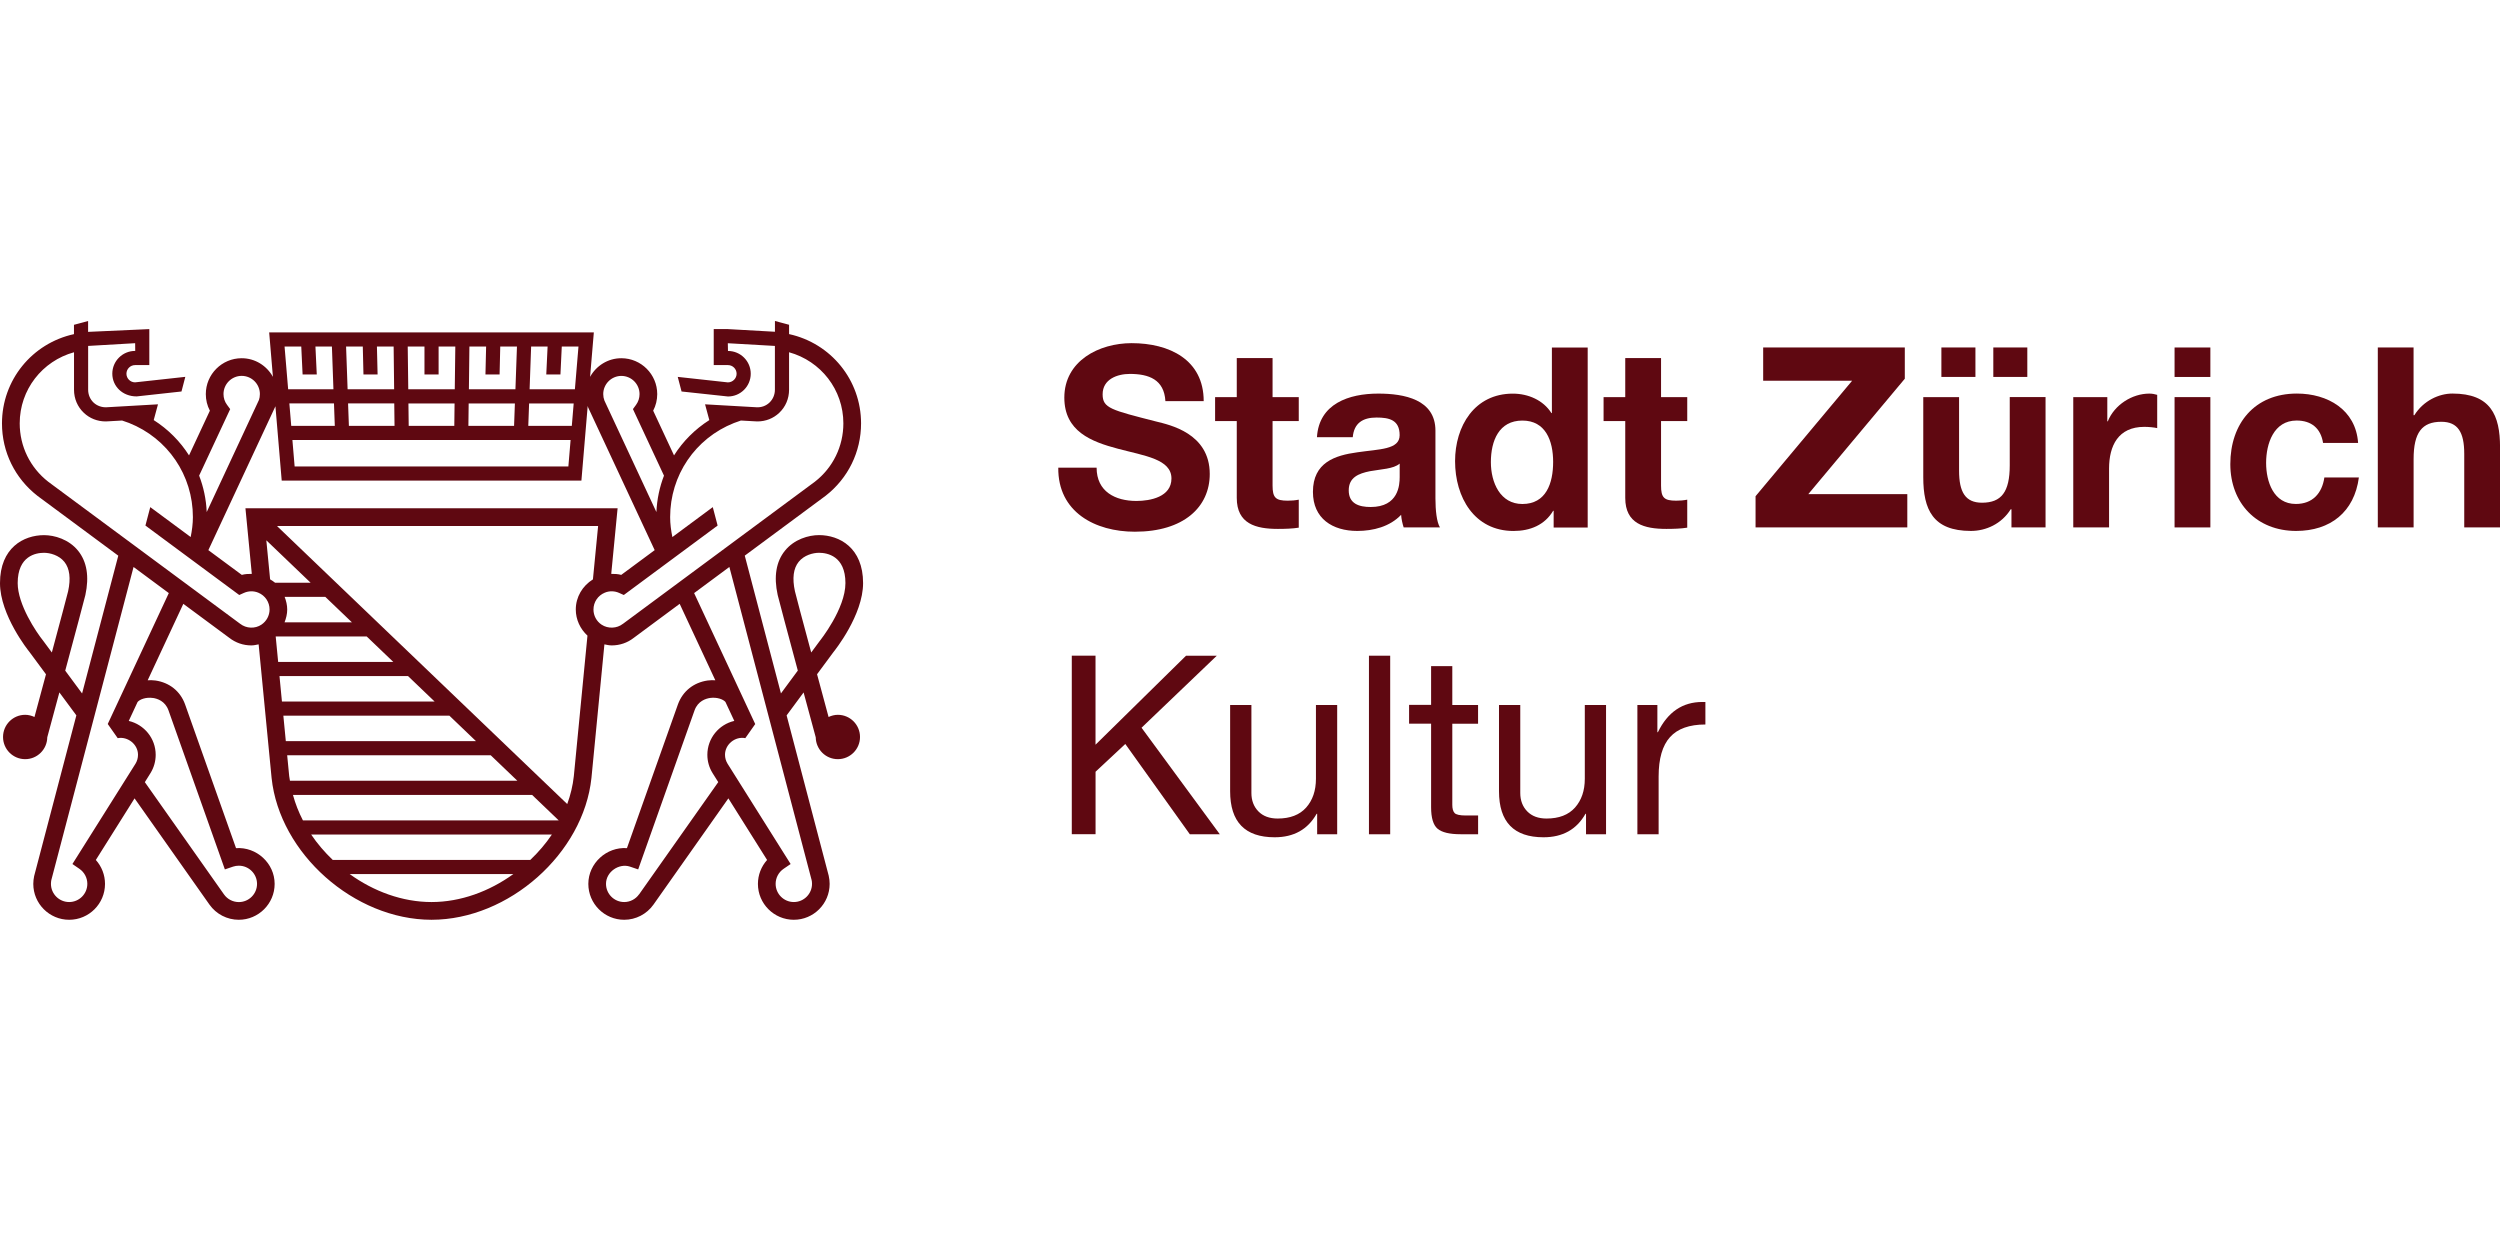
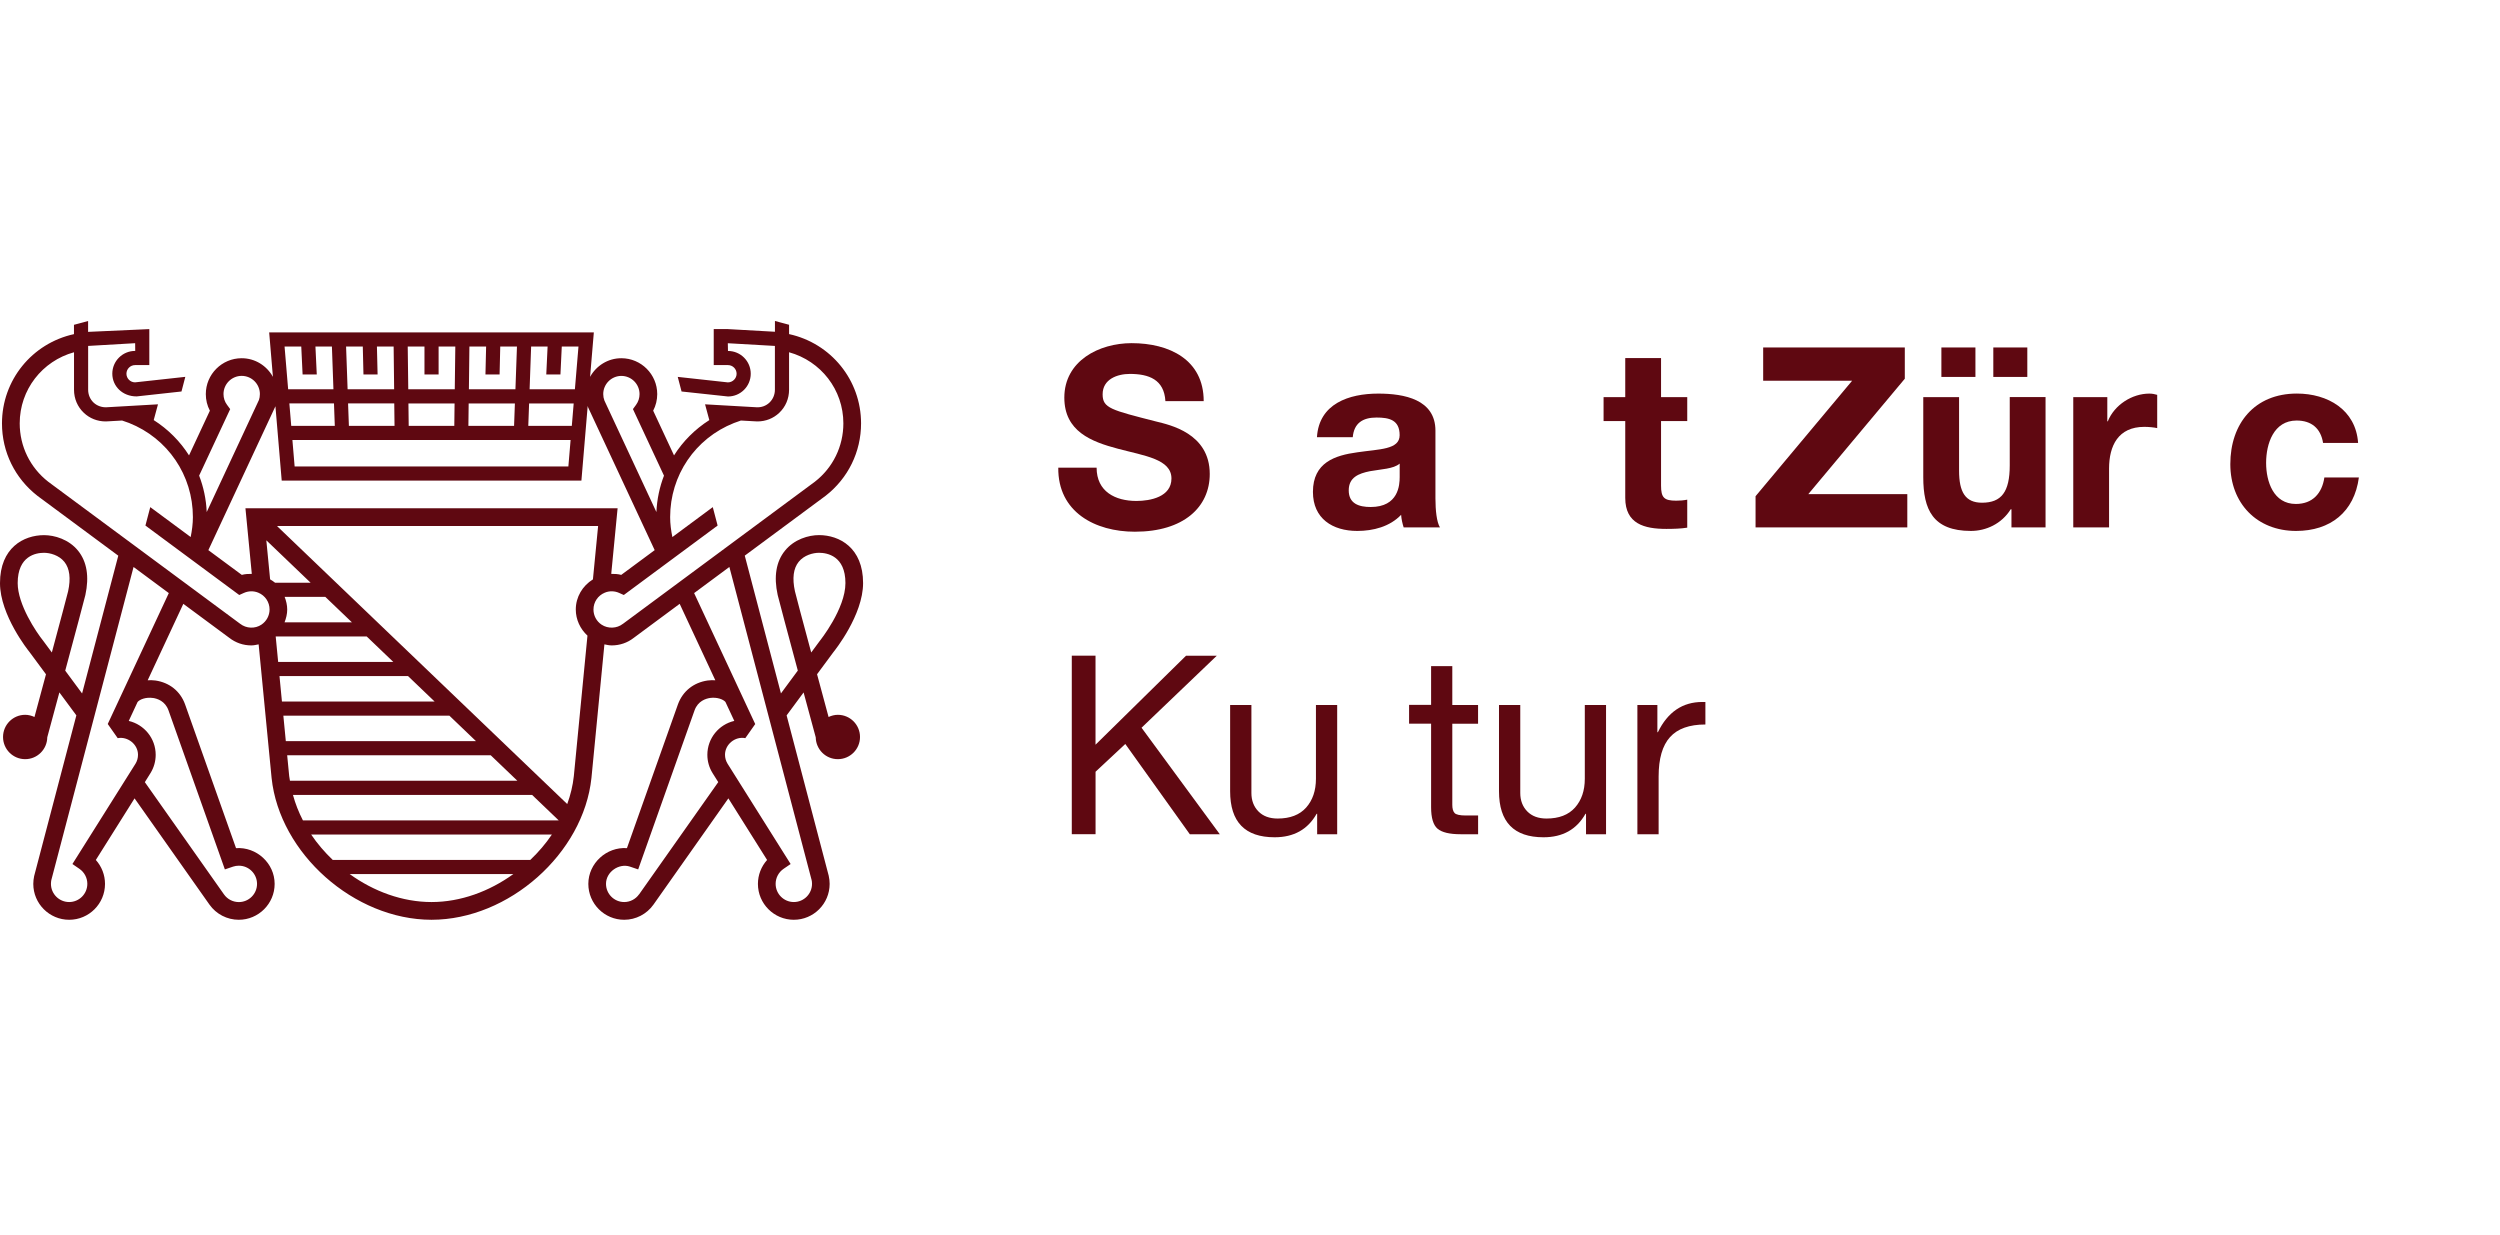
<svg xmlns="http://www.w3.org/2000/svg" id="b" data-name="Ebene 2" viewBox="0 0 64.038 31.635">
  <defs>
    <style>
      .d {
        fill: none;
      }

      .e {
        fill: #5f0811;
      }
    </style>
  </defs>
  <g id="c" data-name="Isolationsmodus">
    <g>
      <rect class="d" width="64.038" height="31.635" />
      <g>
        <g>
          <path class="e" d="M28.062,16.796v2.28l2.319-2.28h.788l-1.928,1.845,2.005,2.729h-.768l-1.653-2.313-.762.711v1.601h-.609v-4.574h.609Z" />
          <path class="e" d="M32.055,18.058v2.255c0,.192.06.349.179.471s.284.183.493.183c.32,0,.564-.094.731-.282.166-.188.25-.433.25-.737v-1.89h.544v3.312h-.513v-.525h-.013c-.227.402-.585.602-1.076.602-.76,0-1.14-.393-1.14-1.179v-2.21h.544Z" />
-           <path class="e" d="M35.61,16.796v4.574h-.544v-4.574h.544Z" />
          <path class="e" d="M37.201,17.065v.993h.66v.481h-.66v2.075c0,.098.019.169.058.211.038.042.135.064.289.064h.314v.48h-.449c-.282,0-.478-.047-.589-.141s-.166-.278-.166-.551v-2.14h-.564v-.481h.564v-.993h.544Z" />
          <path class="e" d="M38.942,18.058v2.255c0,.192.06.349.179.471s.284.183.493.183c.32,0,.564-.094.731-.282.166-.188.25-.433.25-.737v-1.89h.544v3.312h-.513v-.525h-.013c-.227.402-.585.602-1.076.602-.76,0-1.14-.393-1.14-1.179v-2.21h.544Z" />
          <path class="e" d="M43.684,17.981v.577c-.41,0-.712.108-.906.323-.195.216-.292.552-.292,1.009v1.48h-.544v-3.312h.512v.698h.013c.252-.517.632-.775,1.14-.775h.077Z" />
        </g>
        <g>
          <path class="e" d="M28.09,11.98c0,.613.478.852,1.02.852.355,0,.897-.103.897-.575,0-.497-.691-.581-1.369-.762-.684-.181-1.375-.445-1.375-1.31,0-.943.891-1.395,1.724-1.395.962,0,1.846.42,1.846,1.485h-.981c-.032-.555-.426-.697-.911-.697-.322,0-.697.135-.697.523,0,.355.219.401,1.375.697.336.084,1.369.297,1.369,1.343,0,.846-.665,1.479-1.918,1.479-1.02,0-1.975-.504-1.962-1.64h.981Z" />
-           <path class="e" d="M32.597,10.172h.671v.613h-.671v1.653c0,.31.078.387.387.387.097,0,.187-.007.284-.026v.717c-.155.026-.355.032-.536.032-.562,0-1.052-.129-1.052-.794v-1.969h-.555v-.613h.555v-1.001h.917v1.001Z" />
          <path class="e" d="M33.734,11.199c.052-.859.82-1.117,1.569-1.117.665,0,1.466.148,1.466.949v1.736c0,.304.032.607.116.743h-.93c-.032-.103-.058-.213-.065-.323-.29.304-.716.413-1.123.413-.633,0-1.136-.316-1.136-1,0-.756.568-.936,1.136-1.014.562-.084,1.085-.065,1.085-.439,0-.394-.271-.452-.594-.452-.349,0-.575.142-.607.503h-.917ZM35.852,11.876c-.155.136-.478.142-.762.194-.284.058-.542.155-.542.491,0,.342.264.426.562.426.716,0,.743-.568.743-.768v-.343Z" />
-           <path class="e" d="M39.797,13.084h-.013c-.213.362-.587.517-1.014.517-1.007,0-1.498-.865-1.498-1.788,0-.897.497-1.73,1.479-1.73.394,0,.781.168.988.497h.013v-1.678h.917v4.61h-.872v-.426ZM38.996,10.773c-.6,0-.807.517-.807,1.065,0,.523.239,1.072.807,1.072.607,0,.788-.529.788-1.078,0-.542-.193-1.059-.788-1.059Z" />
          <path class="e" d="M42.548,10.172h.671v.613h-.671v1.653c0,.31.078.387.387.387.097,0,.187-.007.284-.026v.717c-.155.026-.355.032-.536.032-.562,0-1.052-.129-1.052-.794v-1.969h-.555v-.613h.555v-1.001h.917v1.001Z" />
          <path class="e" d="M44.97,12.709l2.473-2.957h-2.279v-.852h3.628v.801l-2.473,2.957h2.537v.852h-3.887v-.801Z" />
          <path class="e" d="M52.396,13.51h-.872v-.465h-.019c-.233.374-.633.555-1.02.555-.975,0-1.22-.549-1.22-1.375v-2.053h.917v1.885c0,.548.161.82.588.82.497,0,.71-.277.71-.956v-1.75h.917v3.338ZM49.729,8.9h.872v.755h-.872v-.755ZM51.059,8.9h.871v.755h-.871v-.755Z" />
          <path class="e" d="M53.107,10.172h.872v.62h.013c.168-.42.62-.71,1.065-.71.065,0,.142.013.2.032v.852c-.084-.019-.219-.032-.329-.032-.671,0-.904.484-.904,1.072v1.504h-.917v-3.338Z" />
-           <path class="e" d="M56.619,9.656h-.917v-.755h.917v.755ZM55.702,10.172h.917v3.338h-.917v-3.338Z" />
          <path class="e" d="M59.506,11.347c-.059-.374-.297-.575-.678-.575-.588,0-.781.594-.781,1.085,0,.478.188,1.052.762,1.052.426,0,.671-.271.73-.678h.884c-.117.884-.73,1.369-1.608,1.369-1.007,0-1.685-.71-1.685-1.711,0-1.039.62-1.808,1.705-1.808.788,0,1.51.413,1.568,1.265h-.897Z" />
-           <path class="e" d="M60.907,8.9h.917v1.736h.02c.232-.374.633-.555.975-.555.975,0,1.22.549,1.22,1.375v2.053h-.917v-1.885c0-.548-.161-.82-.587-.82-.497,0-.71.277-.71.956v1.75h-.917v-4.61Z" />
        </g>
        <path class="e" d="M21.462,18.31c-.086,0-.165.022-.238.056-.096-.355-.197-.729-.295-1.095l.421-.569c.031-.038.758-.946.758-1.766,0-.907-.608-1.229-1.129-1.229-.266,0-.635.105-.873.4-.226.28-.289.661-.186,1.133.02.089.269,1.019.516,1.937l-.432.585-.927-3.529,2.072-1.534c.576-.449.907-1.125.907-1.854,0-1.11-.771-2.052-1.844-2.287v-.239l-.362-.097v.276l-1.204-.068h-.364v.922h.365c.122,0,.221.1.221.221s-.1.221-.223.222l-1.285-.141.098.374,1.189.128c.322,0,.583-.261.583-.583s-.261-.583-.583-.583l-.004-.198,1.206.069v1.122c0,.127-.05.244-.139.329-.09.085-.206.128-.336.12l-1.314-.075 0.0 0-0-0.0.109.404c-.369.235-.676.543-.904.904l-.534-1.145c.068-.13.104-.275.104-.425,0-.506-.412-.919-.919-.919-.346,0-.644.194-.801.477l.096-1.139H6.895l.096,1.139c-.157-.283-.455-.477-.801-.477-.506,0-.918.412-.918.919,0,.15.035.295.104.425l-.534,1.145c-.229-.361-.535-.669-.904-.904l.009-.035h0l.1-.369-1.313.075c-.123.007-.247-.035-.337-.12-.089-.085-.139-.201-.139-.329v-1.122l1.204-.07.002.198h-.004c-.322,0-.583.261-.583.583,0,.321.26.582.622.582h.003l1.147-.126.098-.375-1.287.141c-.122,0-.221-.1-.221-.221s.1-.221.221-.221h.365v-.922l-1.568.071v-.278l-.362.097v.239c-1.073.235-1.844,1.177-1.844,2.287,0,.73.331,1.406.911,1.857l2.068,1.531-.927,3.529-.432-.584c.247-.918.496-1.848.516-1.938.102-.472.039-.853-.186-1.133-.238-.295-.607-.4-.873-.4-.521,0-1.128.322-1.128,1.229,0,.821.726,1.728.751,1.758l.427.577c-.099.365-.2.74-.295,1.094-.073-.034-.152-.056-.238-.056-.313,0-.567.254-.567.568s.254.568.567.568c.311,0,.562-.251.566-.561.061-.224.177-.655.31-1.149l.435.588-1.081,4.116c-.014.067-.022.134-.022.201,0,.506.412.919.919.919s.918-.412.918-.919c0-.228-.085-.446-.235-.613l.992-1.578,1.919,2.722c.172.243.452.388.75.388.506,0,.919-.412.919-.919,0-.53-.465-.952-.989-.916l-1.307-3.687c-.122-.334-.399-.555-.758-.607-.067-.01-.133-.009-.198-.006l.913-1.958,1.176.87c.163.127.358.195.566.195.064,0,.125-.015.187-.027l.332,3.423c.204,1.934,2.117,3.63,4.095,3.632h.003c1.978-.002,3.891-1.698,4.095-3.634l.332-3.421c.062.013.123.027.187.027.207,0,.402-.067.561-.191l1.18-.874.913,1.958c-.065-.003-.131-.004-.198.006-.359.052-.635.273-.759.609l-1.307,3.685c-.521-.037-.989.386-.989.916,0,.506.412.919.918.919.298,0,.578-.145.75-.388l1.919-2.722.992,1.578c-.15.167-.235.384-.235.613,0,.506.412.919.919.919s.918-.412.918-.919c0-.069-.008-.137-.024-.21l-1.078-4.106.435-.588c.134.495.25.927.311,1.15.005.309.255.559.566.559.313,0,.568-.254.568-.568s-.254-.568-.568-.568ZM1.328,16.713l-.219-.296c-.182-.225-.656-.932-.656-1.481,0-.701.472-.776.675-.776.154,0,.383.061.521.232.135.168.168.422.096.753-.014.066-.194.737-.417,1.569ZM15.916,9.629c.257,0,.466.209.466.466,0,.1-.031.195-.09.276l-.079.108.795,1.705c-.113.294-.18.607-.194.933l-1.332-2.857c-.02-.053-.03-.108-.03-.165,0-.257.209-.466.466-.466ZM13.605,8.876h.422l-.034.716h.363l.034-.716h.428l-.092,1.096h-1.16l.039-1.096ZM13.552,10.334h1.143l-.048.575h-1.115l.021-.575ZM14.616,11.27l-.057.678h-7.012l-.057-.678h7.126ZM10.462,10.334h1.182l-.007.575h-1.168l-.007-.575ZM12.024,8.876h.428l-.017.716h.362l.017-.716h.428l-.039,1.096h-1.192l.013-1.096ZM12.006,10.334h1.183l-.021.575h-1.17l.007-.575ZM10.873,8.876v.716h.362v-.716h.428l-.014,1.096h-1.191l-.014-1.096h.428ZM10.107,10.909h-1.17l-.021-.575h1.183l.007.575ZM9.293,8.876l.017.716h.362l-.017-.716h.428l.013,1.096h-1.192l-.039-1.096h.428ZM8.575,10.909h-1.115l-.048-.575h1.143l.021.575ZM7.717,8.876l.034.716h.363l-.034-.716h.422l.039,1.096h-1.16l-.092-1.096h.428ZM7.049,10.423c.003-.006.003-.013.006-.02l.161,1.907h7.677l.161-1.912c.005.013.006.025.011.038l1.705,3.656-.857.634c-.083-.023-.17-.027-.256-.026l.163-1.681H6.287l.163,1.681c-.086-.001-.172.003-.256.026l-.857-.634,1.711-3.67ZM5.895,10.478l-.08-.109c-.059-.079-.09-.174-.09-.275,0-.257.209-.466.466-.466s.466.209.466.466c0,.057-.01.113-.024.151l-1.338,2.871c-.014-.326-.081-.639-.194-.933l.796-1.705ZM3.917,17.878c.112.016.311.079.397.313l1.446,4.079.212-.072c.046-.015.095-.023.146-.023.257,0,.466.209.466.466s-.209.466-.466.466c-.151,0-.293-.073-.38-.196l-2.028-2.876.147-.235c.086-.14.131-.301.131-.465,0-.422-.295-.776-.69-.868l.226-.485c.059-.071.219-.128.392-.103ZM2.761,18.547l.254.361c.256-.049.52.157.52.426,0,.081-.022.16-.063.227l-1.617,2.571.179.123c.127.087.203.231.203.385,0,.257-.209.466-.466.466s-.466-.209-.466-.466c0-.034.004-.069.009-.095l2.107-8.022.903.669-1.565,3.355ZM6.696,16.001c-.162.108-.385.103-.548-.025l-4.911-3.635c-.465-.362-.732-.907-.732-1.497,0-.862.577-1.596,1.391-1.821v.96c0,.228.089.438.252.592.151.143.348.22.557.22.016,0,.032-.001.049-.002l.374-.021c.052.018.15.052.177.062.994.395,1.636,1.341,1.636,2.411,0,.173-.023.343-.057.511l-1.035-.766-.124.472,2.403,1.779.121-.054c.117-.052.251-.054.368-.005.175.072.288.241.288.43,0,.156-.078.301-.208.388ZM6.919,14.841l-.097-1.001,1.134,1.086h-.911c-.038-.033-.082-.058-.126-.086ZM7.291,15.289h1.042l.681.652h-1.725c.04-.104.068-.213.068-.328,0-.114-.027-.222-.066-.324ZM7.061,16.303h2.332l.682.653h-2.95l-.063-.653ZM7.159,17.318h3.293l.681.652h-3.911l-.063-.652ZM7.258,18.332h4.253l.681.652h-4.871l-.063-.652ZM7.408,19.881l-.052-.535h5.214l.681.652h-5.824c-.006-.039-.015-.078-.019-.118ZM11.054,23.106c-.747-0-1.482-.273-2.096-.716h4.191c-.614.443-1.349.716-2.095.716ZM13.582,22.028h-5.058c-.208-.199-.396-.417-.554-.652h6.167c-.158.236-.346.454-.554.652ZM7.759,21.014c-.108-.209-.194-.428-.255-.652h6.126l.681.652h-6.551ZM14.749,15.613c0,.258.113.497.299.669l-.349,3.597c-.026.245-.085.485-.169.717l-7.436-7.123h8.227l-.133,1.368c-.267.166-.439.45-.439.772ZM15.955,15.98c-.155.122-.382.129-.545.021-.13-.086-.208-.231-.208-.388,0-.189.113-.358.289-.431.114-.049.25-.048.367.005l.121.054,2.403-1.779-.124-.472-1.035.767c-.034-.168-.057-.338-.057-.511,0-1.07.642-2.017,1.636-2.411.028-.011.125-.045.177-.063l.375.021c.016.001.032.002.049.002.209,0,.406-.077.557-.22.163-.154.252-.364.252-.592v-.96c.814.225,1.391.959,1.391,1.821,0,.589-.267,1.135-.728,1.494l-4.919,3.642ZM16.369,22.909c-.087.123-.229.197-.38.197-.257,0-.466-.209-.466-.466-.001-.308.334-.534.612-.442l.212.072,1.445-4.077c.086-.236.287-.299.398-.315.172-.024.331.032.392.102l.227.486c-.395.091-.69.446-.69.868,0,.165.045.326.133.468l.146.232-2.028,2.876ZM20.789,22.537c.008.032.011.067.011.103,0,.257-.209.466-.466.466s-.466-.209-.466-.466c0-.154.076-.298.204-.385l.18-.123-1.616-2.57c-.042-.068-.065-.148-.065-.228,0-.27.263-.478.52-.426l.254-.361-1.565-3.355.903-.669,2.105,8.014ZM20.779,16.713c-.224-.831-.403-1.503-.417-1.569-.072-.332-.039-.585.097-.753.138-.171.366-.231.521-.231.203,0,.676.076.676.776,0,.66-.65,1.473-.663,1.489l-.213.288Z" />
      </g>
    </g>
  </g>
</svg>